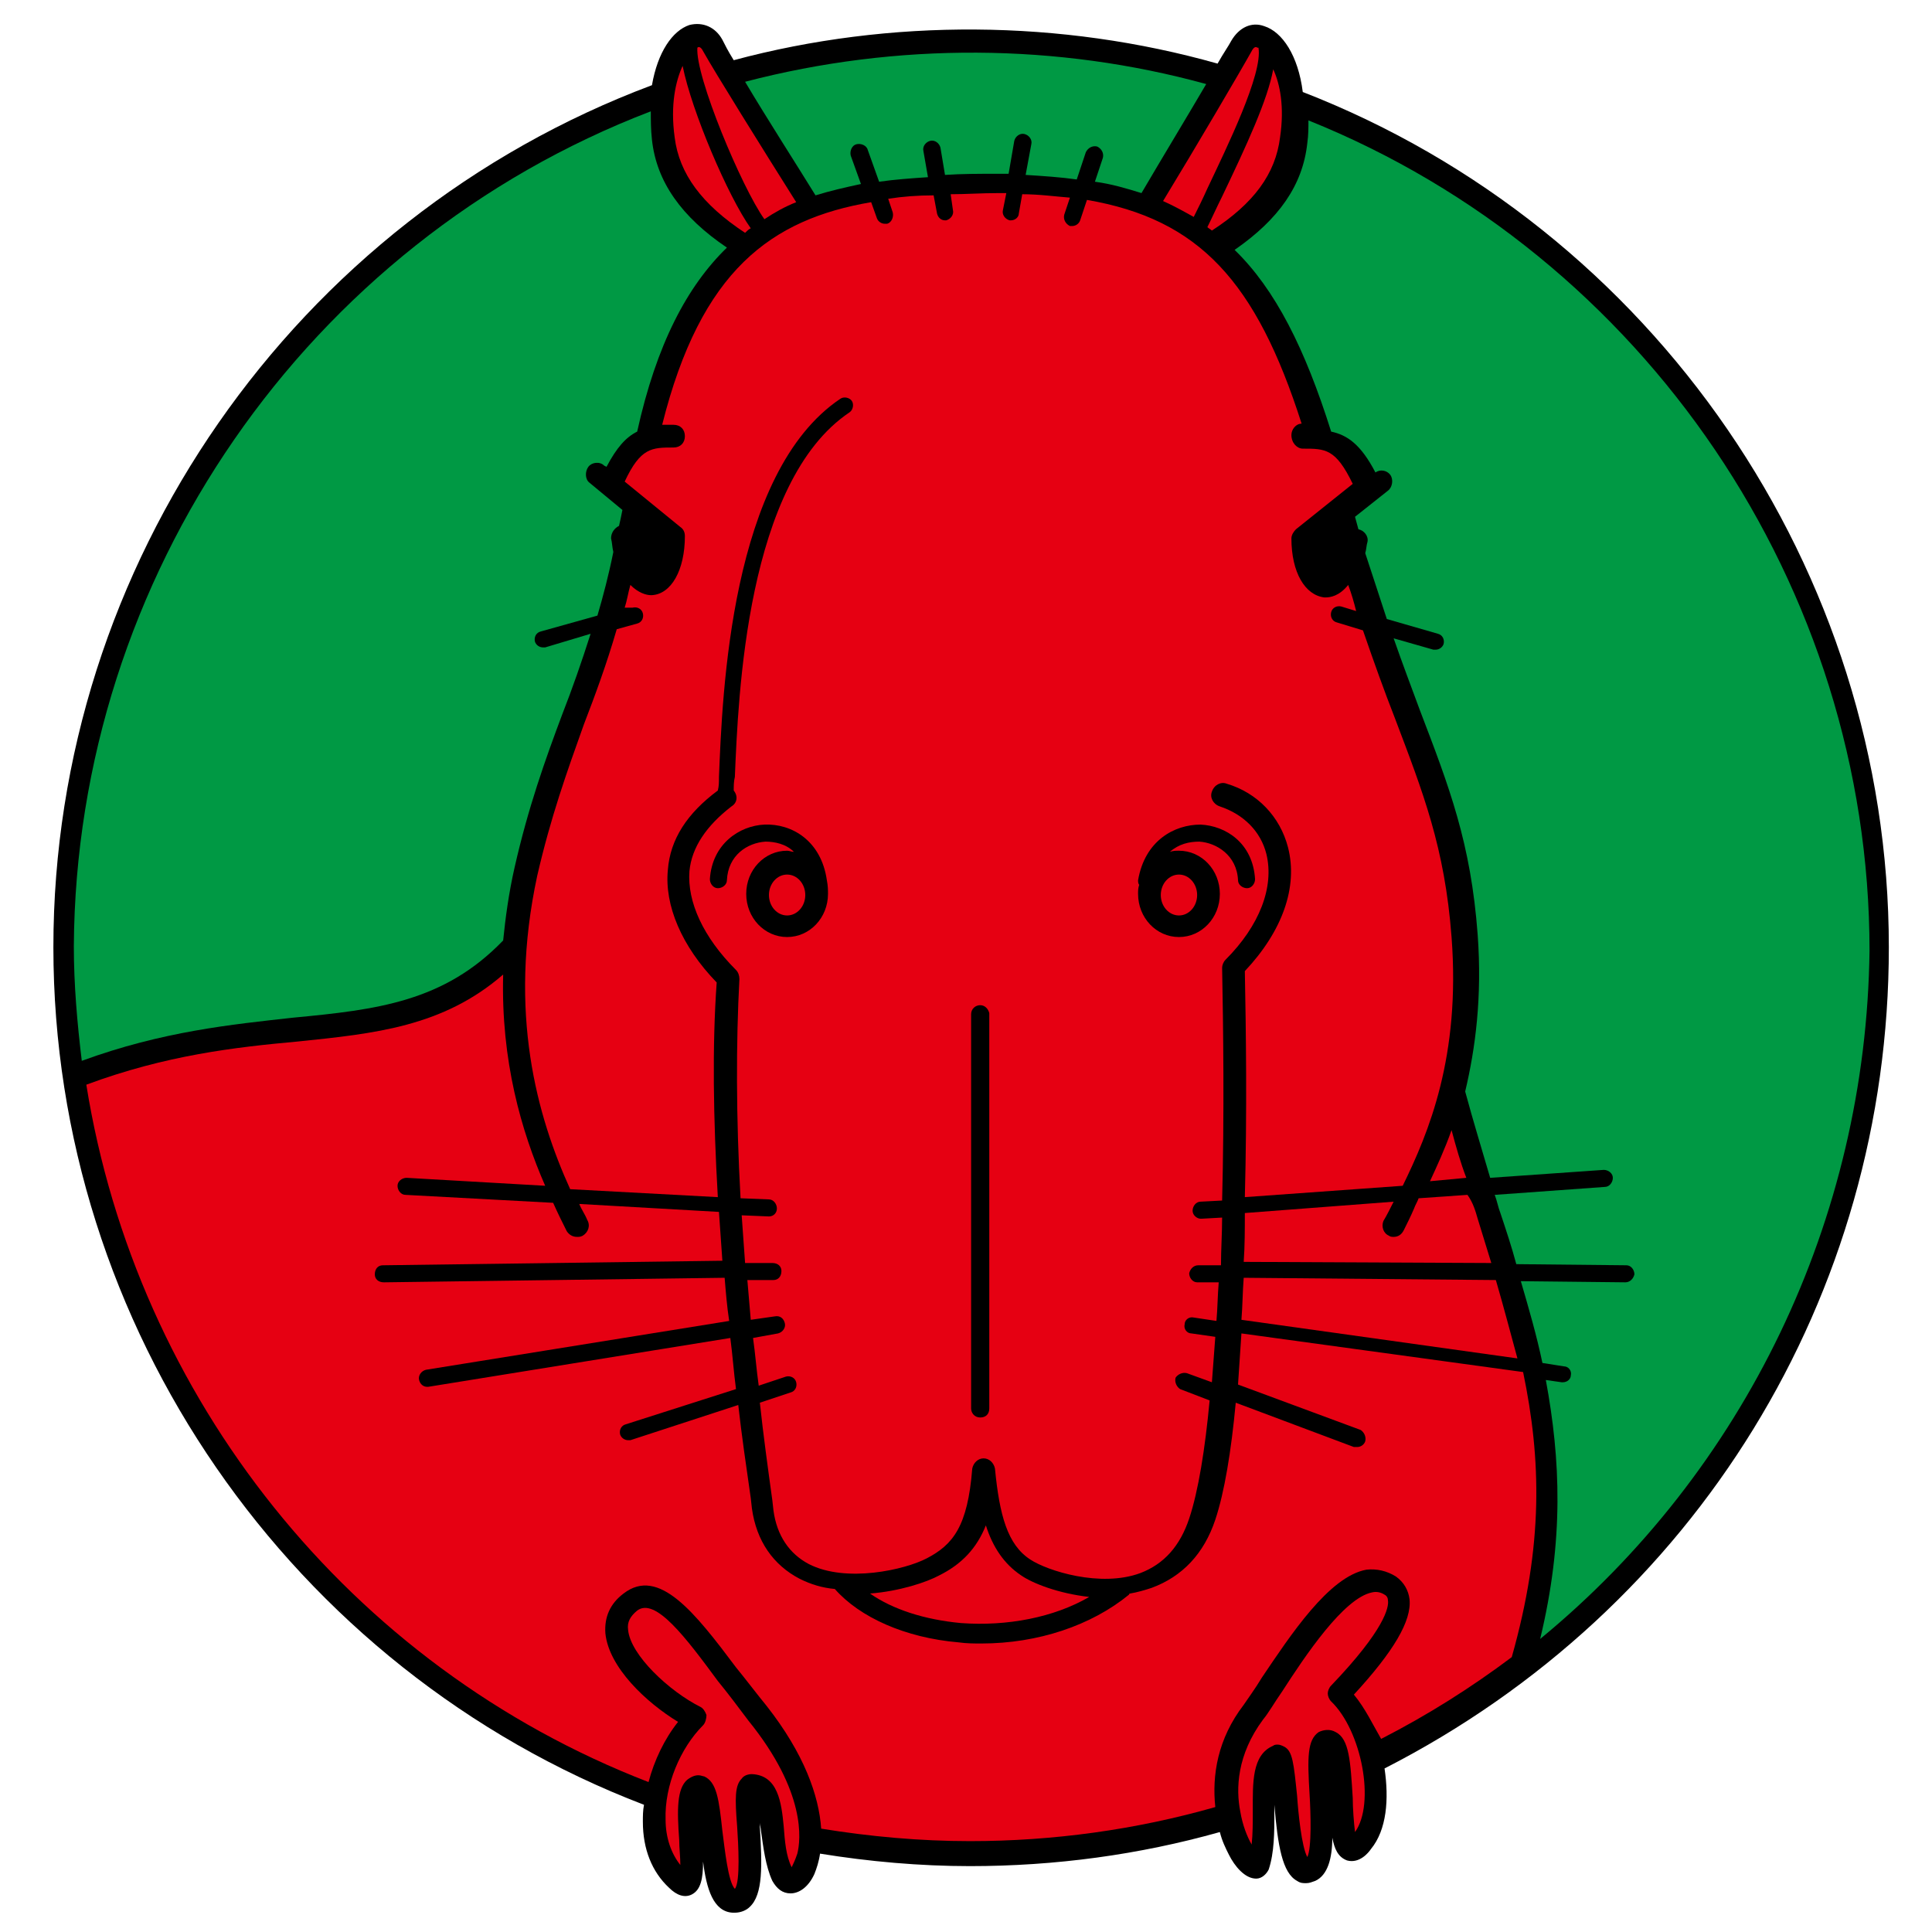
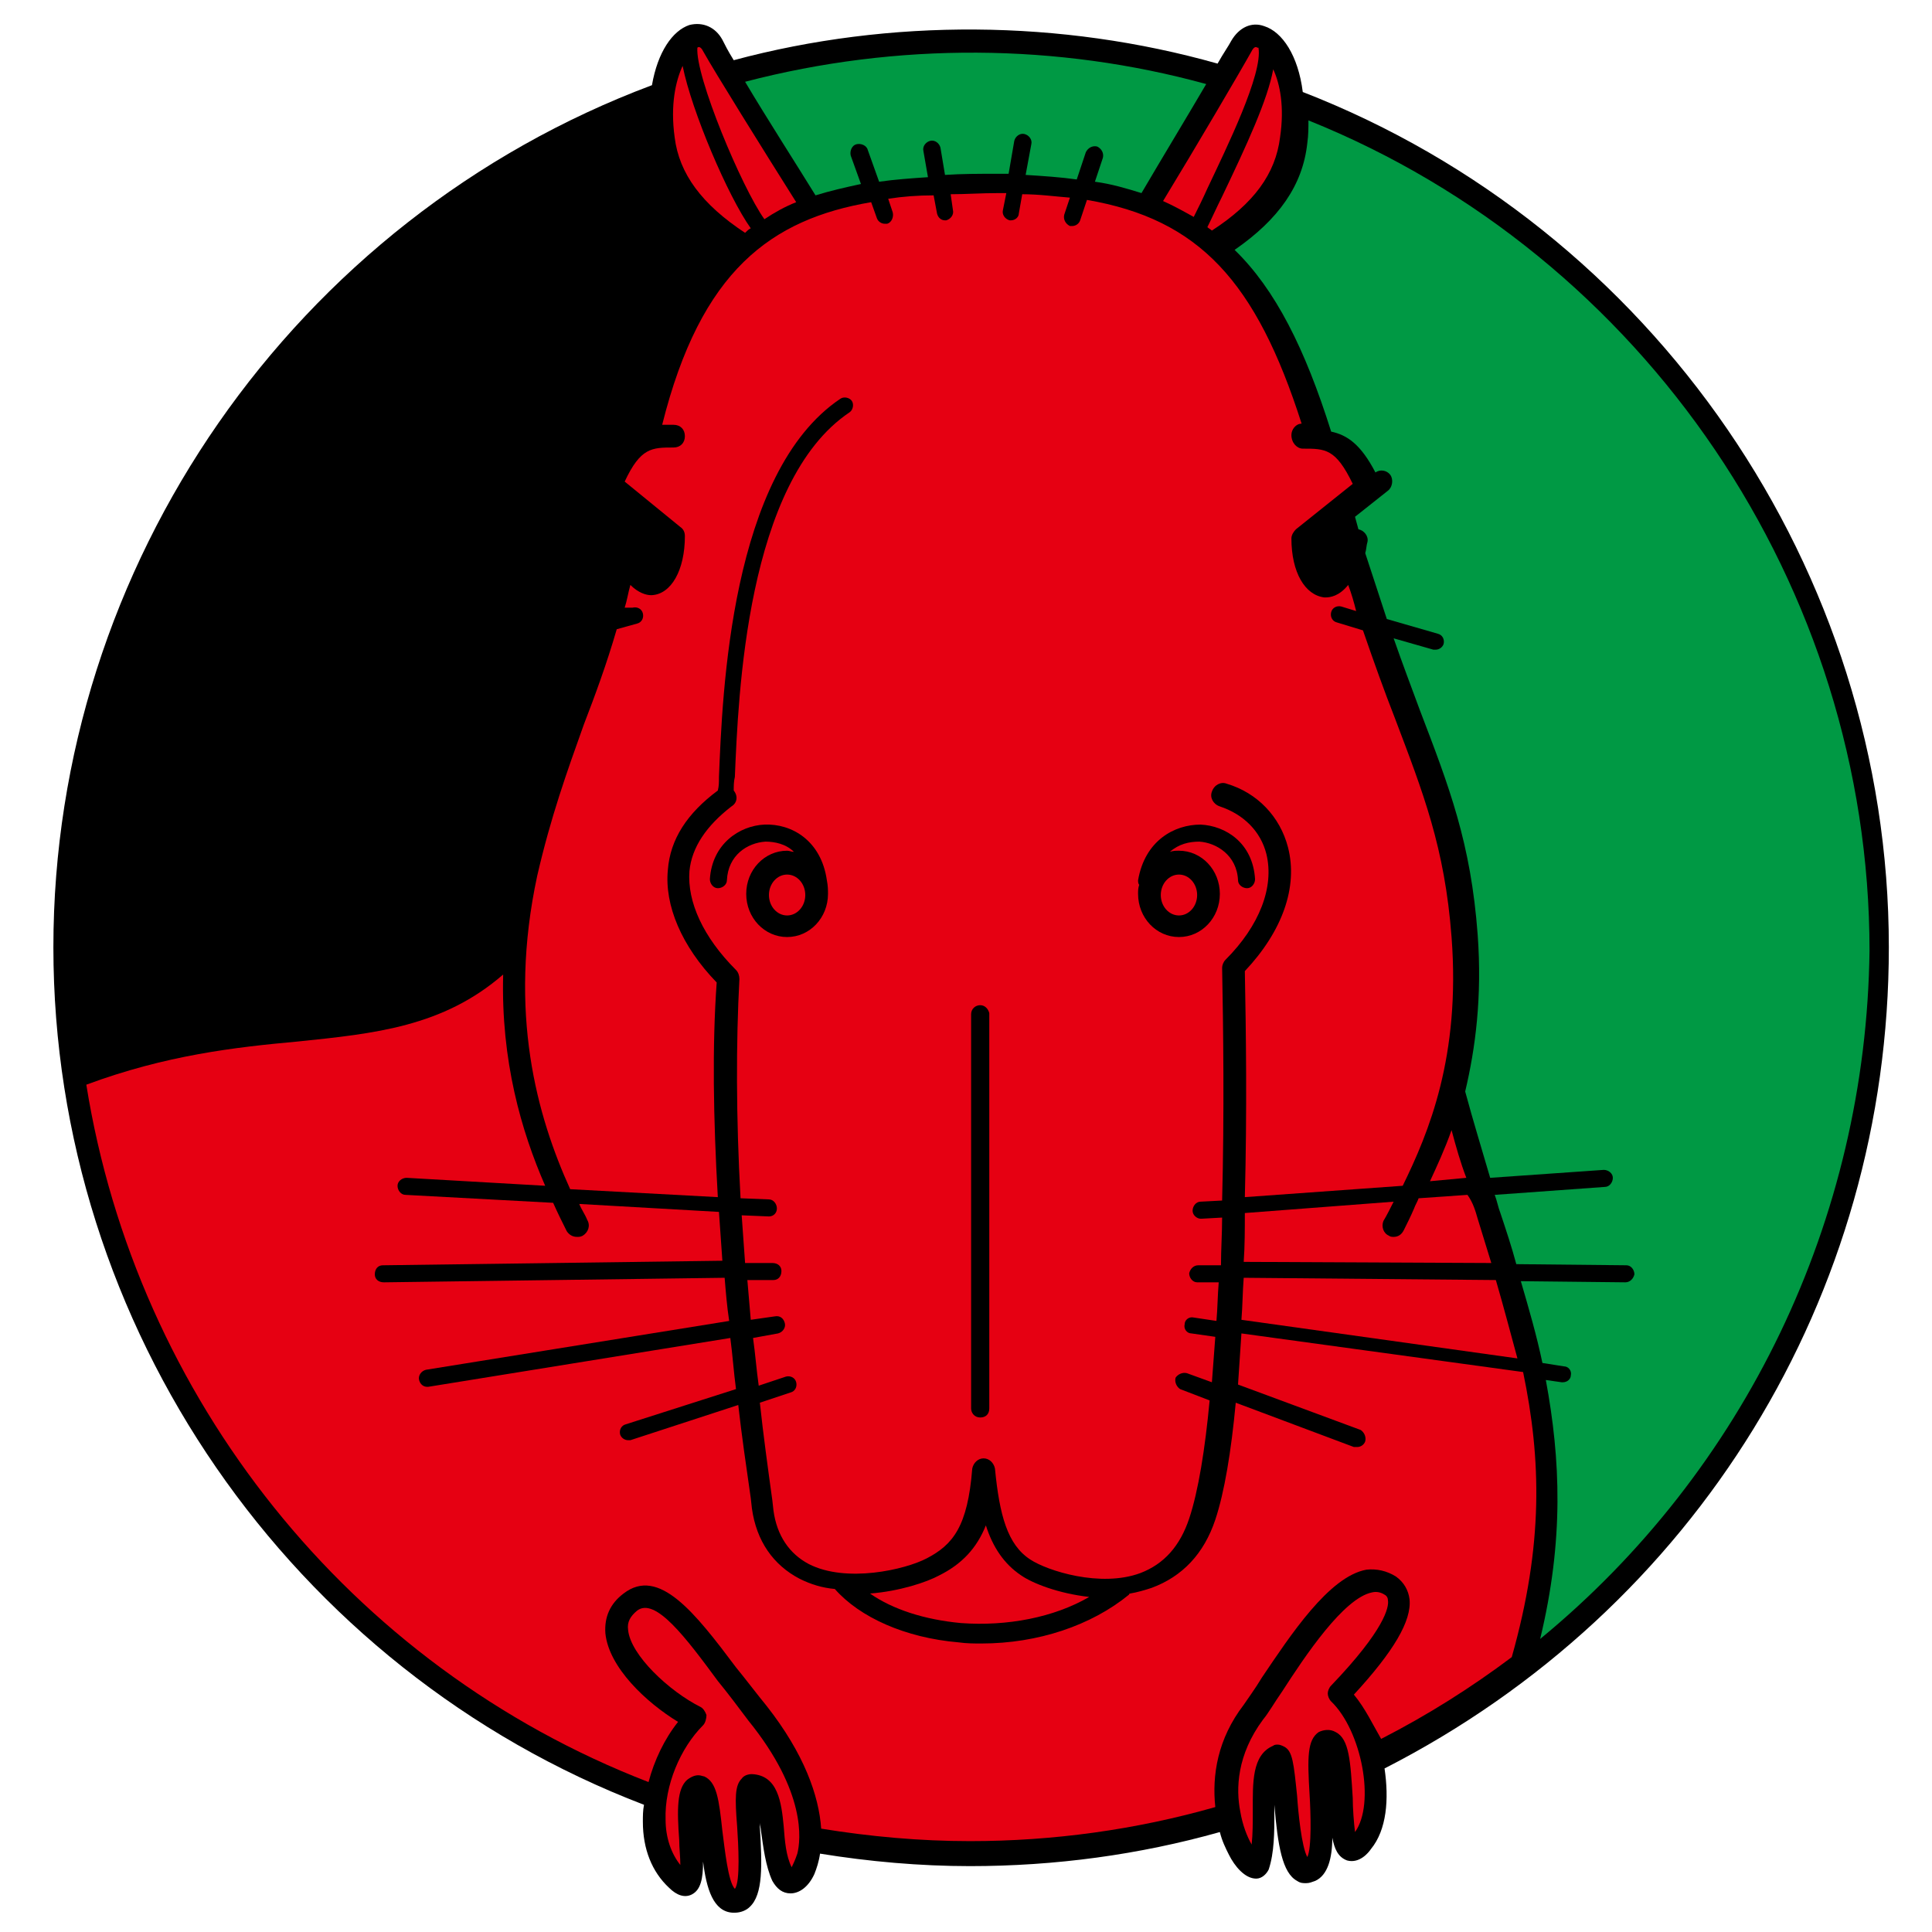
<svg xmlns="http://www.w3.org/2000/svg" version="1.1" id="レイヤー_1" x="0px" y="0px" viewBox="0 0 170.1 170.1" style="enable-background:new 0 0 170.1 170.1;" xml:space="preserve">
  <style type="text/css">.st0{fill:#E60012;}.st1{fill:#009944;}</style>
  <g>
    <path d="M166.3,83.4c0-33.2-20.7-63.3-51.6-75.3c-0.4-3.2-1.8-5.3-3.4-5.8c-1.1-0.4-2.2,0.1-2.9,1.3c-0.2,0.4-0.7,1.1-1.2,2c-13.8-3.9-28.8-4-42.6-0.3c-0.5-0.8-0.8-1.4-1-1.8c-0.6-1.1-1.7-1.6-2.9-1.3c-1.5,0.5-2.8,2.4-3.3,5.3C25.9,19.3,4.7,49.7,4.7,83.4c0,33.4,20.9,63.6,52,75.5c-0.1,0.5-0.1,1-0.1,1.5c0,2.4,0.8,4.4,2.3,5.8c0.7,0.7,1.4,0.9,2,0.6c0.8-0.4,1-1.4,1-2.9c0.3,2.4,0.9,4.4,2.6,4.5c0.1,0,0.1,0,0.2,0c0.5,0,1-0.2,1.3-0.5c1.2-1.1,1.1-3.7,0.9-7.1c0-0.1,0-0.2,0-0.3c0,0.2,0.1,0.5,0.1,0.7c0.2,1.4,0.4,3.1,1,4.4c0.4,0.7,0.9,1.1,1.6,1.1c0.8,0,1.6-0.6,2.1-1.7c0.2-0.5,0.4-1.1,0.5-1.8c4.3,0.7,8.8,1.1,13.2,1.1c7.5,0,14.9-1,22-3c0.2,0.8,0.5,1.4,0.8,2c0.5,1,1.4,2.1,2.4,2.1c0.5,0,0.9-0.4,1.1-0.8c0.5-1.5,0.5-3.3,0.5-5c0-0.2,0-0.4,0-0.7c0.3,3.6,0.7,6,2,6.7c0.3,0.2,0.5,0.2,0.8,0.2c0.3,0,0.5-0.1,0.8-0.2c1.1-0.5,1.5-2,1.5-3.8c0.2,1,0.5,1.7,1.3,2c1.1,0.3,1.9-0.7,2.1-1c1.4-1.7,1.6-4.4,1.2-7.1C149.3,141.7,166.3,114.1,166.3,83.4z" />
    <path class="st0" d="M112.7,12.1c-0.4,3.2-2.3,5.8-6,8.2c-0.1-0.1-0.3-0.2-0.4-0.3c0.4-0.8,0.8-1.7,1.3-2.7c2.2-4.6,4-8.5,4.5-11.2C112.7,7.4,113.1,9.4,112.7,12.1z" />
    <path class="st0" d="M114.7,39.5c2,0,2.9,0,4.4,3.1l-5,4c-0.2,0.2-0.4,0.5-0.4,0.8c0,3,1.2,5,2.9,5.2c0,0,0.1,0,0.1,0c0.4,0,1.2-0.1,2-1.1c0.3,0.8,0.5,1.5,0.7,2.3l-1.3-0.4c-0.4-0.1-0.8,0.1-0.9,0.5c-0.1,0.4,0.1,0.8,0.5,0.9l2.3,0.7c1,2.9,1.9,5.4,2.8,7.7c2.5,6.6,4.4,11.4,5,19.3c0.8,10.5-2,17.2-4.3,21.9l-13.9,1c0.2-7.5,0.1-14.8,0-19.9c3.3-3.5,4.7-7.4,3.8-10.9c-0.7-2.7-2.7-4.8-5.4-5.6c-0.5-0.2-1.1,0.1-1.3,0.7c-0.2,0.5,0.1,1.1,0.7,1.3c2.1,0.7,3.6,2.2,4.1,4.2c0.7,2.9-0.6,6.3-3.6,9.3c-0.2,0.2-0.3,0.5-0.3,0.7c0.1,5.2,0.2,12.8,0,20.5l-1.9,0.1c-0.4,0-0.7,0.4-0.7,0.8c0,0.4,0.4,0.7,0.7,0.7c0,0,0,0,0.1,0l1.8-0.1c0,1.4-0.1,2.8-0.1,4.2l-2,0c0,0,0,0,0,0c-0.4,0-0.7,0.3-0.8,0.7c0,0.4,0.3,0.8,0.7,0.8l1.9,0c-0.1,1.2-0.1,2.3-0.2,3.4l-2-0.3c-0.4-0.1-0.8,0.2-0.8,0.6c-0.1,0.4,0.2,0.8,0.6,0.8l2.1,0.3c-0.1,1.4-0.2,2.7-0.3,4l-2.2-0.8c-0.4-0.1-0.8,0.1-1,0.4c-0.1,0.4,0.1,0.8,0.4,1l2.6,1c-0.4,4.3-1,8-1.8,10.4c-0.8,2.4-2.2,4-4.3,4.8c-3.5,1.3-8.2-0.2-9.7-1.2c-2-1.3-2.7-3.9-3.1-8c-0.1-0.5-0.5-0.9-1-0.9c-0.5,0-0.9,0.4-1,0.9c-0.4,5.1-1.7,6.7-4,7.9c-1.9,1-7.1,2.2-10.4,0.5c-1.7-0.9-2.8-2.5-3.1-4.7l-0.1-0.9c-0.4-2.9-0.8-5.8-1.1-8.6l2.7-0.9c0.4-0.1,0.6-0.5,0.5-0.9c-0.1-0.4-0.5-0.6-0.9-0.5l-2.4,0.8c-0.2-1.4-0.3-2.8-0.5-4.2l2.2-0.4c0.4-0.1,0.7-0.5,0.6-0.9c-0.1-0.4-0.4-0.7-0.9-0.6l-2.1,0.3c-0.1-1.2-0.2-2.3-0.3-3.5l2.3,0c0.4,0,0.7-0.3,0.7-0.8c0-0.4-0.3-0.7-0.8-0.7c0,0,0,0,0,0l-2.4,0c-0.1-1.4-0.2-2.8-0.3-4.2l2.4,0.1c0,0,0,0,0,0c0.4,0,0.7-0.3,0.7-0.7c0-0.4-0.3-0.8-0.7-0.8l-2.5-0.1c-0.4-7.2-0.4-13.7-0.1-19.3c0-0.3-0.1-0.6-0.3-0.8c-2.9-2.9-4.3-6-4.1-8.7c0.2-2.1,1.5-4,3.7-5.7c0.5-0.3,0.6-0.9,0.2-1.4c0,0,0,0,0,0c0-0.4,0-0.8,0.1-1.2c0.3-7.1,1-26,10.1-32.1c0.3-0.2,0.4-0.7,0.2-1c-0.2-0.3-0.7-0.4-1-0.2c-9.7,6.5-10.4,26-10.7,33.3c0,0.5,0,0.8-0.1,1.2c-2.7,2-4.2,4.3-4.4,7c-0.3,3.1,1.2,6.7,4.3,9.9c-0.4,5.6-0.3,11.9,0.1,18.9l-13-0.7c-2.9-6.4-5.5-15.5-2.9-27.6c1.2-5.2,2.6-9.1,4.1-13.3c1-2.6,2-5.3,2.9-8.4l1.8-0.5c0.4-0.1,0.6-0.5,0.5-0.9c-0.1-0.4-0.5-0.6-0.9-0.5L55,53.5c0.2-0.6,0.3-1.3,0.5-2c0.7,0.7,1.4,0.9,1.8,0.9c0,0,0.1,0,0.1,0c1.7-0.1,2.9-2.2,2.9-5.2c0-0.3-0.1-0.6-0.4-0.8L55,42.4c1.4-3,2.4-3,4.3-3c0.6,0,1-0.4,1-1s-0.4-1-1-1c-0.3,0-0.7,0-1,0c3.4-13.6,9.6-18.1,18.4-19.6l0.5,1.4c0.1,0.3,0.4,0.5,0.7,0.5c0.1,0,0.2,0,0.2,0c0.4-0.1,0.6-0.6,0.5-1l-0.4-1.2c1.3-0.2,2.6-0.3,4-0.3l0.3,1.6c0.1,0.4,0.4,0.6,0.7,0.6c0,0,0.1,0,0.1,0c0.4-0.1,0.7-0.5,0.6-0.9l-0.2-1.4c1.3,0,2.7-0.1,4.2-0.1c0.2,0,0.5,0,0.7,0l-0.3,1.5c-0.1,0.4,0.2,0.8,0.6,0.9c0,0,0.1,0,0.1,0c0.4,0,0.7-0.3,0.7-0.6l0.3-1.7c1.5,0,2.9,0.2,4.2,0.3l-0.5,1.5c-0.1,0.4,0.1,0.8,0.5,1c0.1,0,0.2,0,0.2,0c0.3,0,0.6-0.2,0.7-0.5l0.6-1.8c9.9,1.7,14.9,7.2,18.9,19.7c-0.5,0-0.9,0.5-0.9,1C113.7,39,114.2,39.5,114.7,39.5z" />
    <path d="M117.9,48.5c-0.4,1.5-1,1.9-1.1,1.9c0,0,0,0,0,0c-0.3,0-0.9-0.9-1-2.7l1.5-1.2C117.5,47.3,117.7,47.9,117.9,48.5z" />
    <path class="st0" d="M130.1,107.3c0.4,1.3,0.8,2.6,1.2,3.9l-21.8-0.1c0.1-1.4,0.1-2.9,0.1-4.3l13.1-1c-0.3,0.6-0.6,1.2-0.9,1.7c-0.2,0.5,0,1.1,0.5,1.3c0.1,0.1,0.3,0.1,0.4,0.1c0.4,0,0.7-0.2,0.9-0.6c0.3-0.6,0.6-1.2,0.9-1.9c0.1-0.3,0.3-0.6,0.4-0.9l4.3-0.3C129.7,105.9,129.9,106.6,130.1,107.3z" />
    <path class="st0" d="M131.7,112.7c0.7,2.4,1.3,4.7,1.9,6.9l-24.3-3.4c0.1-1.2,0.1-2.4,0.2-3.7L131.7,112.7z" />
    <path class="st0" d="M125.9,104c0.6-1.3,1.3-2.8,1.9-4.5c0.4,1.5,0.8,2.9,1.3,4.2L125.9,104z" />
    <path class="st0" d="M95.9,140.6c-3.1,1.8-7.2,2.6-11.3,2.3c-3.2-0.3-6-1.2-8-2.6c2.6-0.2,5-1,6.1-1.6c2-1,3.3-2.4,4.1-4.4c0.6,1.9,1.6,3.4,3.1,4.4C90.9,139.4,93.2,140.3,95.9,140.6z" />
    <path d="M58.2,47.8c-0.1,1.8-0.7,2.7-1,2.7c-0.1,0-0.7-0.4-1.1-1.9c0.1-0.7,0.3-1.4,0.4-2.2L58.2,47.8z" />
    <path class="st0" d="M110.2,4.5c0.2-0.4,0.4-0.4,0.5-0.3c0,0,0.1,0,0.1,0c0.4,2.3-2.8,8.8-4.5,12.4c-0.4,0.9-0.8,1.7-1.2,2.5c-0.9-0.5-1.8-1-2.7-1.4C105.2,13.1,109.2,6.3,110.2,4.5z" />
    <path class="st1" d="M106.2,7.4c-1.7,2.9-4,6.7-5.7,9.6c-1.3-0.4-2.6-0.8-4.1-1l0.7-2.1c0.1-0.4-0.1-0.8-0.5-1c-0.4-0.1-0.8,0.1-1,0.5l-0.8,2.4c-1.4-0.2-2.9-0.3-4.5-0.4l0.5-2.7c0.1-0.4-0.2-0.8-0.6-0.9c-0.4-0.1-0.8,0.2-0.9,0.6l-0.5,2.9c-0.4,0-0.7,0-1.1,0c-1.5,0-3,0-4.5,0.1l-0.4-2.4c-0.1-0.4-0.5-0.7-0.9-0.6c-0.4,0.1-0.7,0.5-0.6,0.9l0.4,2.3c-1.5,0.1-2.9,0.2-4.3,0.4l-1-2.8c-0.1-0.4-0.6-0.6-1-0.5c-0.4,0.1-0.6,0.6-0.5,1l0.9,2.5c-1.4,0.3-2.7,0.6-4,1c-1.6-2.6-4.3-6.8-6.2-10C79,3.7,93.1,3.8,106.2,7.4z" />
    <path class="st0" d="M61.9,4.5c1,1.8,5.3,8.7,8.2,13.3c-1,0.4-1.9,0.9-2.8,1.5c-2-2.8-6.1-12.6-5.9-15.1C61.5,4.1,61.7,4.1,61.9,4.5z" />
    <path class="st0" d="M60.1,5.8c0.8,4,4,11.5,6,14.3c-0.2,0.1-0.3,0.2-0.5,0.4c-3.8-2.5-5.8-5.2-6.2-8.4C59,9.2,59.5,7.1,60.1,5.8z" />
-     <path class="st1" d="M57.3,9.8c0,0.8,0,1.6,0.1,2.5c0.4,3.7,2.6,6.8,6.6,9.5c-3.5,3.4-6.2,8.5-7.9,16.2c-1,0.5-1.8,1.4-2.7,3.1L53.2,41c-0.4-0.4-1.1-0.3-1.4,0.1s-0.3,1.1,0.1,1.4l2.9,2.4c-0.1,0.5-0.2,1-0.3,1.4c-0.4,0.2-0.7,0.6-0.7,1.1c0.1,0.4,0.1,0.8,0.2,1.2c-0.4,2-0.9,3.9-1.4,5.6l-5,1.4c-0.4,0.1-0.6,0.5-0.5,0.9c0.1,0.3,0.4,0.5,0.7,0.5c0.1,0,0.1,0,0.2,0l4-1.2c-0.8,2.5-1.6,4.8-2.5,7.1c-1.5,4-3,8.2-4.2,13.5c-0.5,2.2-0.8,4.4-1,6.4c-5.2,5.4-11.1,6.1-18.5,6.8c-5.4,0.6-11.5,1.2-18.6,3.8c-0.4-3.3-0.7-6.7-0.7-10.1C6.7,50.8,27,21.4,57.3,9.8z" />
    <path class="st0" d="M70.2,163.2c-0.2,0.6-0.4,1-0.5,1.2c-0.5-1-0.6-2.3-0.7-3.6c-0.2-2.1-0.5-4.5-2.8-4.6c-0.3,0-0.7,0.1-0.9,0.4c-0.6,0.6-0.6,1.7-0.4,4.2c0.1,1.5,0.3,4.9-0.2,5.5c-0.6-0.6-0.9-3.6-1.1-5.1c-0.3-2.8-0.5-4.3-1.6-4.8c-0.1,0-0.3-0.1-0.5-0.1c-0.3,0-0.6,0.1-1,0.4c-0.9,0.8-0.9,2.6-0.7,5.3c0,0.7,0.1,1.5,0.1,2.2c-0.8-1-1.3-2.4-1.3-4c-0.1-3,1.3-6.3,3.3-8.3c0.2-0.2,0.3-0.6,0.3-0.9c-0.1-0.3-0.3-0.6-0.5-0.7c-2.8-1.4-6.2-4.6-6.4-6.8c-0.1-0.7,0.2-1.2,0.8-1.7c1.6-1.2,4.3,2.4,7.1,6.2c0.9,1.1,1.8,2.3,2.7,3.5C71,157.8,70.5,162,70.2,163.2z" />
    <path class="st0" d="M119.3,161.3c-0.1-0.8-0.2-2.1-0.2-3c-0.2-3.2-0.3-5.2-1.5-5.8c-0.5-0.3-1.1-0.2-1.5,0c-1,0.7-1,2.2-0.8,5.5c0.1,1.6,0.2,4.7-0.2,5.5c-0.5-0.9-0.8-3.9-0.9-5.4c-0.3-2.9-0.4-3.9-1.1-4.3c-0.2-0.1-0.4-0.2-0.6-0.2c-0.1,0-0.3,0-0.4,0.1c-1.9,0.8-1.8,3.3-1.8,5.7c0,1,0,2.1-0.1,3c-0.4-0.7-0.8-1.7-1-2.9c-0.4-2-0.3-5,2-8.1c0.5-0.6,1-1.5,1.7-2.5c2-3.1,5.4-8.2,7.9-8.7c0.4-0.1,0.8,0,1.1,0.2c0.2,0.1,0.3,0.3,0.3,0.5c0.1,0.6-0.3,2.6-5,7.5c-0.2,0.2-0.3,0.5-0.3,0.7s0.1,0.5,0.3,0.7C119.9,152.4,121.1,158.8,119.3,161.3z" />
    <path class="st0" d="M119.2,149.2c3.5-3.8,5.1-6.5,4.9-8.4c-0.1-0.8-0.5-1.5-1.2-2c-0.8-0.5-1.7-0.7-2.6-0.6c-3.3,0.6-6.7,5.8-9.2,9.5c-0.6,1-1.2,1.8-1.6,2.4c-2.3,3-2.8,6.2-2.5,9c-7,2-14.3,3-21.6,3c-4.4,0-8.8-0.4-13.1-1.1c-0.2-2.9-1.5-6.6-4.8-10.8c0,0,0,0,0,0c-0.9-1.1-1.8-2.3-2.7-3.4c-3.6-4.8-6.8-8.9-9.9-6.5c-1.2,0.9-1.7,2.1-1.6,3.5c0.3,3,3.6,6.1,6.4,7.8c-1.2,1.5-2.1,3.4-2.6,5.3C30.7,146.7,12,123,7.6,95.5c7-2.6,13.1-3.3,18.6-3.8C33,91,39,90.4,44.3,85.8c-0.2,7.6,1.6,13.8,3.7,18.6l-12.2-0.7c-0.4,0-0.8,0.3-0.8,0.7c0,0.4,0.3,0.8,0.7,0.8l13,0.7c0.4,0.9,0.8,1.7,1.2,2.5c0.2,0.3,0.5,0.5,0.9,0.5c0.2,0,0.3,0,0.5-0.1c0.5-0.3,0.7-0.9,0.4-1.4c-0.2-0.5-0.5-0.9-0.7-1.4l12.3,0.7c0.1,1.4,0.2,2.9,0.3,4.3l-29.9,0.4c-0.4,0-0.7,0.3-0.7,0.8c0,0.4,0.3,0.7,0.8,0.7c0,0,0,0,0,0l30-0.4c0.1,1.2,0.2,2.5,0.4,3.8l-26.7,4.3c-0.4,0.1-0.7,0.5-0.6,0.9c0.1,0.4,0.4,0.6,0.7,0.6c0,0,0.1,0,0.1,0l26.6-4.3c0.2,1.5,0.3,3,0.5,4.5l-9.7,3.1c-0.4,0.1-0.6,0.5-0.5,0.9c0.1,0.3,0.4,0.5,0.7,0.5c0.1,0,0.2,0,0.2,0l9.5-3.1c0.3,2.7,0.7,5.4,1.1,8.2l0.1,0.9c0.4,2.9,1.9,5,4.2,6.2c1,0.5,2,0.8,3.1,0.9c2.2,2.5,6.2,4.3,10.9,4.7c0.7,0.1,1.4,0.1,2,0.1c5,0,9.7-1.6,13-4.3c0,0,0-0.1,0.1-0.1c0.6-0.1,1.3-0.3,1.9-0.5c2.7-1,4.6-3,5.6-6c0.8-2.4,1.4-6,1.8-10.3l10.4,3.9c0.1,0,0.2,0,0.3,0c0.3,0,0.6-0.2,0.7-0.5c0.1-0.4-0.1-0.8-0.4-1l-10.8-4c0.1-1.4,0.2-2.9,0.3-4.5l24.8,3.4c1.6,7.7,1.8,15.2-1,25.1c-3.6,2.7-7.4,5.1-11.5,7.2C120.9,151.9,120.2,150.4,119.2,149.2z" />
    <path class="st1" d="M135.6,144.3c2.1-8.7,1.8-15.8,0.5-22.8l1.4,0.2c0,0,0.1,0,0.1,0c0.4,0,0.7-0.3,0.7-0.6c0.1-0.4-0.2-0.8-0.6-0.8l-1.9-0.3c-0.5-2.4-1.2-4.8-1.9-7.2l9.2,0.1c0,0,0,0,0,0c0.4,0,0.7-0.3,0.8-0.7c0-0.4-0.3-0.8-0.7-0.8l-9.7-0.1c-0.4-1.5-0.9-3-1.4-4.5c-0.2-0.5-0.3-1.1-0.5-1.6l9.7-0.7c0.4,0,0.7-0.4,0.7-0.8c0-0.4-0.4-0.7-0.8-0.7l-10,0.7c-0.7-2.4-1.5-5-2.2-7.6c0.9-3.8,1.5-8.3,1.1-13.8c-0.6-8.1-2.5-13-5.1-19.8c-0.7-1.9-1.5-4-2.3-6.3l3.5,1c0.1,0,0.1,0,0.2,0c0.3,0,0.6-0.2,0.7-0.5c0.1-0.4-0.1-0.8-0.5-0.9l-4.5-1.3c-0.6-1.8-1.2-3.7-1.9-5.8c0.1-0.3,0.1-0.7,0.2-1c0.1-0.5-0.3-1-0.8-1.1c-0.1-0.4-0.2-0.7-0.3-1.1l2.9-2.3c0.4-0.3,0.5-1,0.2-1.4c-0.3-0.4-0.9-0.5-1.3-0.2c-1.3-2.5-2.5-3.3-3.9-3.6c-2.3-7.3-4.9-12.5-8.5-16c3.9-2.7,6-5.7,6.4-9.4c0.1-0.7,0.1-1.4,0.1-2c29.6,11.9,49.4,41.1,49.4,73.1C164.3,107.4,153.6,129.5,135.6,144.3z" />
    <path d="M72.8,77.5c-0.5-3.5-3.1-5-5.5-4.9c-2.2,0.1-4.6,1.7-4.8,4.8c0,0.4,0.3,0.8,0.7,0.8c0.4,0,0.8-0.3,0.8-0.7c0.1-2.2,1.8-3.3,3.4-3.4c0.8,0,1.8,0.2,2.5,0.9c-0.2,0-0.4-0.1-0.6-0.1c-2,0-3.6,1.7-3.6,3.8s1.6,3.8,3.6,3.8s3.6-1.7,3.6-3.8C72.9,78.4,72.9,78,72.8,77.5C72.7,77.6,72.8,77.6,72.8,77.5z" />
    <ellipse class="st0" cx="69.3" cy="78.8" rx="1.6" ry="1.8" />
    <path d="M100.2,77.5c0,0.1,0,0.3,0.1,0.4c-0.1,0.3-0.1,0.5-0.1,0.8c0,2.1,1.6,3.8,3.6,3.8s3.6-1.7,3.6-3.8s-1.6-3.8-3.6-3.8c-0.3,0-0.5,0-0.8,0.1c0.8-0.7,1.7-0.9,2.6-0.9c1.5,0.1,3.3,1.2,3.4,3.4c0,0.4,0.4,0.7,0.8,0.7c0.4,0,0.7-0.4,0.7-0.8c-0.2-3.2-2.6-4.7-4.8-4.8C103.4,72.6,100.8,74,100.2,77.5z" />
    <ellipse class="st0" cx="103.8" cy="78.8" rx="1.6" ry="1.8" />
    <path d="M86.3,88.5c-0.4,0-0.8,0.3-0.8,0.8V124c0,0.4,0.3,0.8,0.8,0.8s0.8-0.3,0.8-0.8V89.2C87,88.8,86.7,88.5,86.3,88.5z" />
  </g>
</svg>